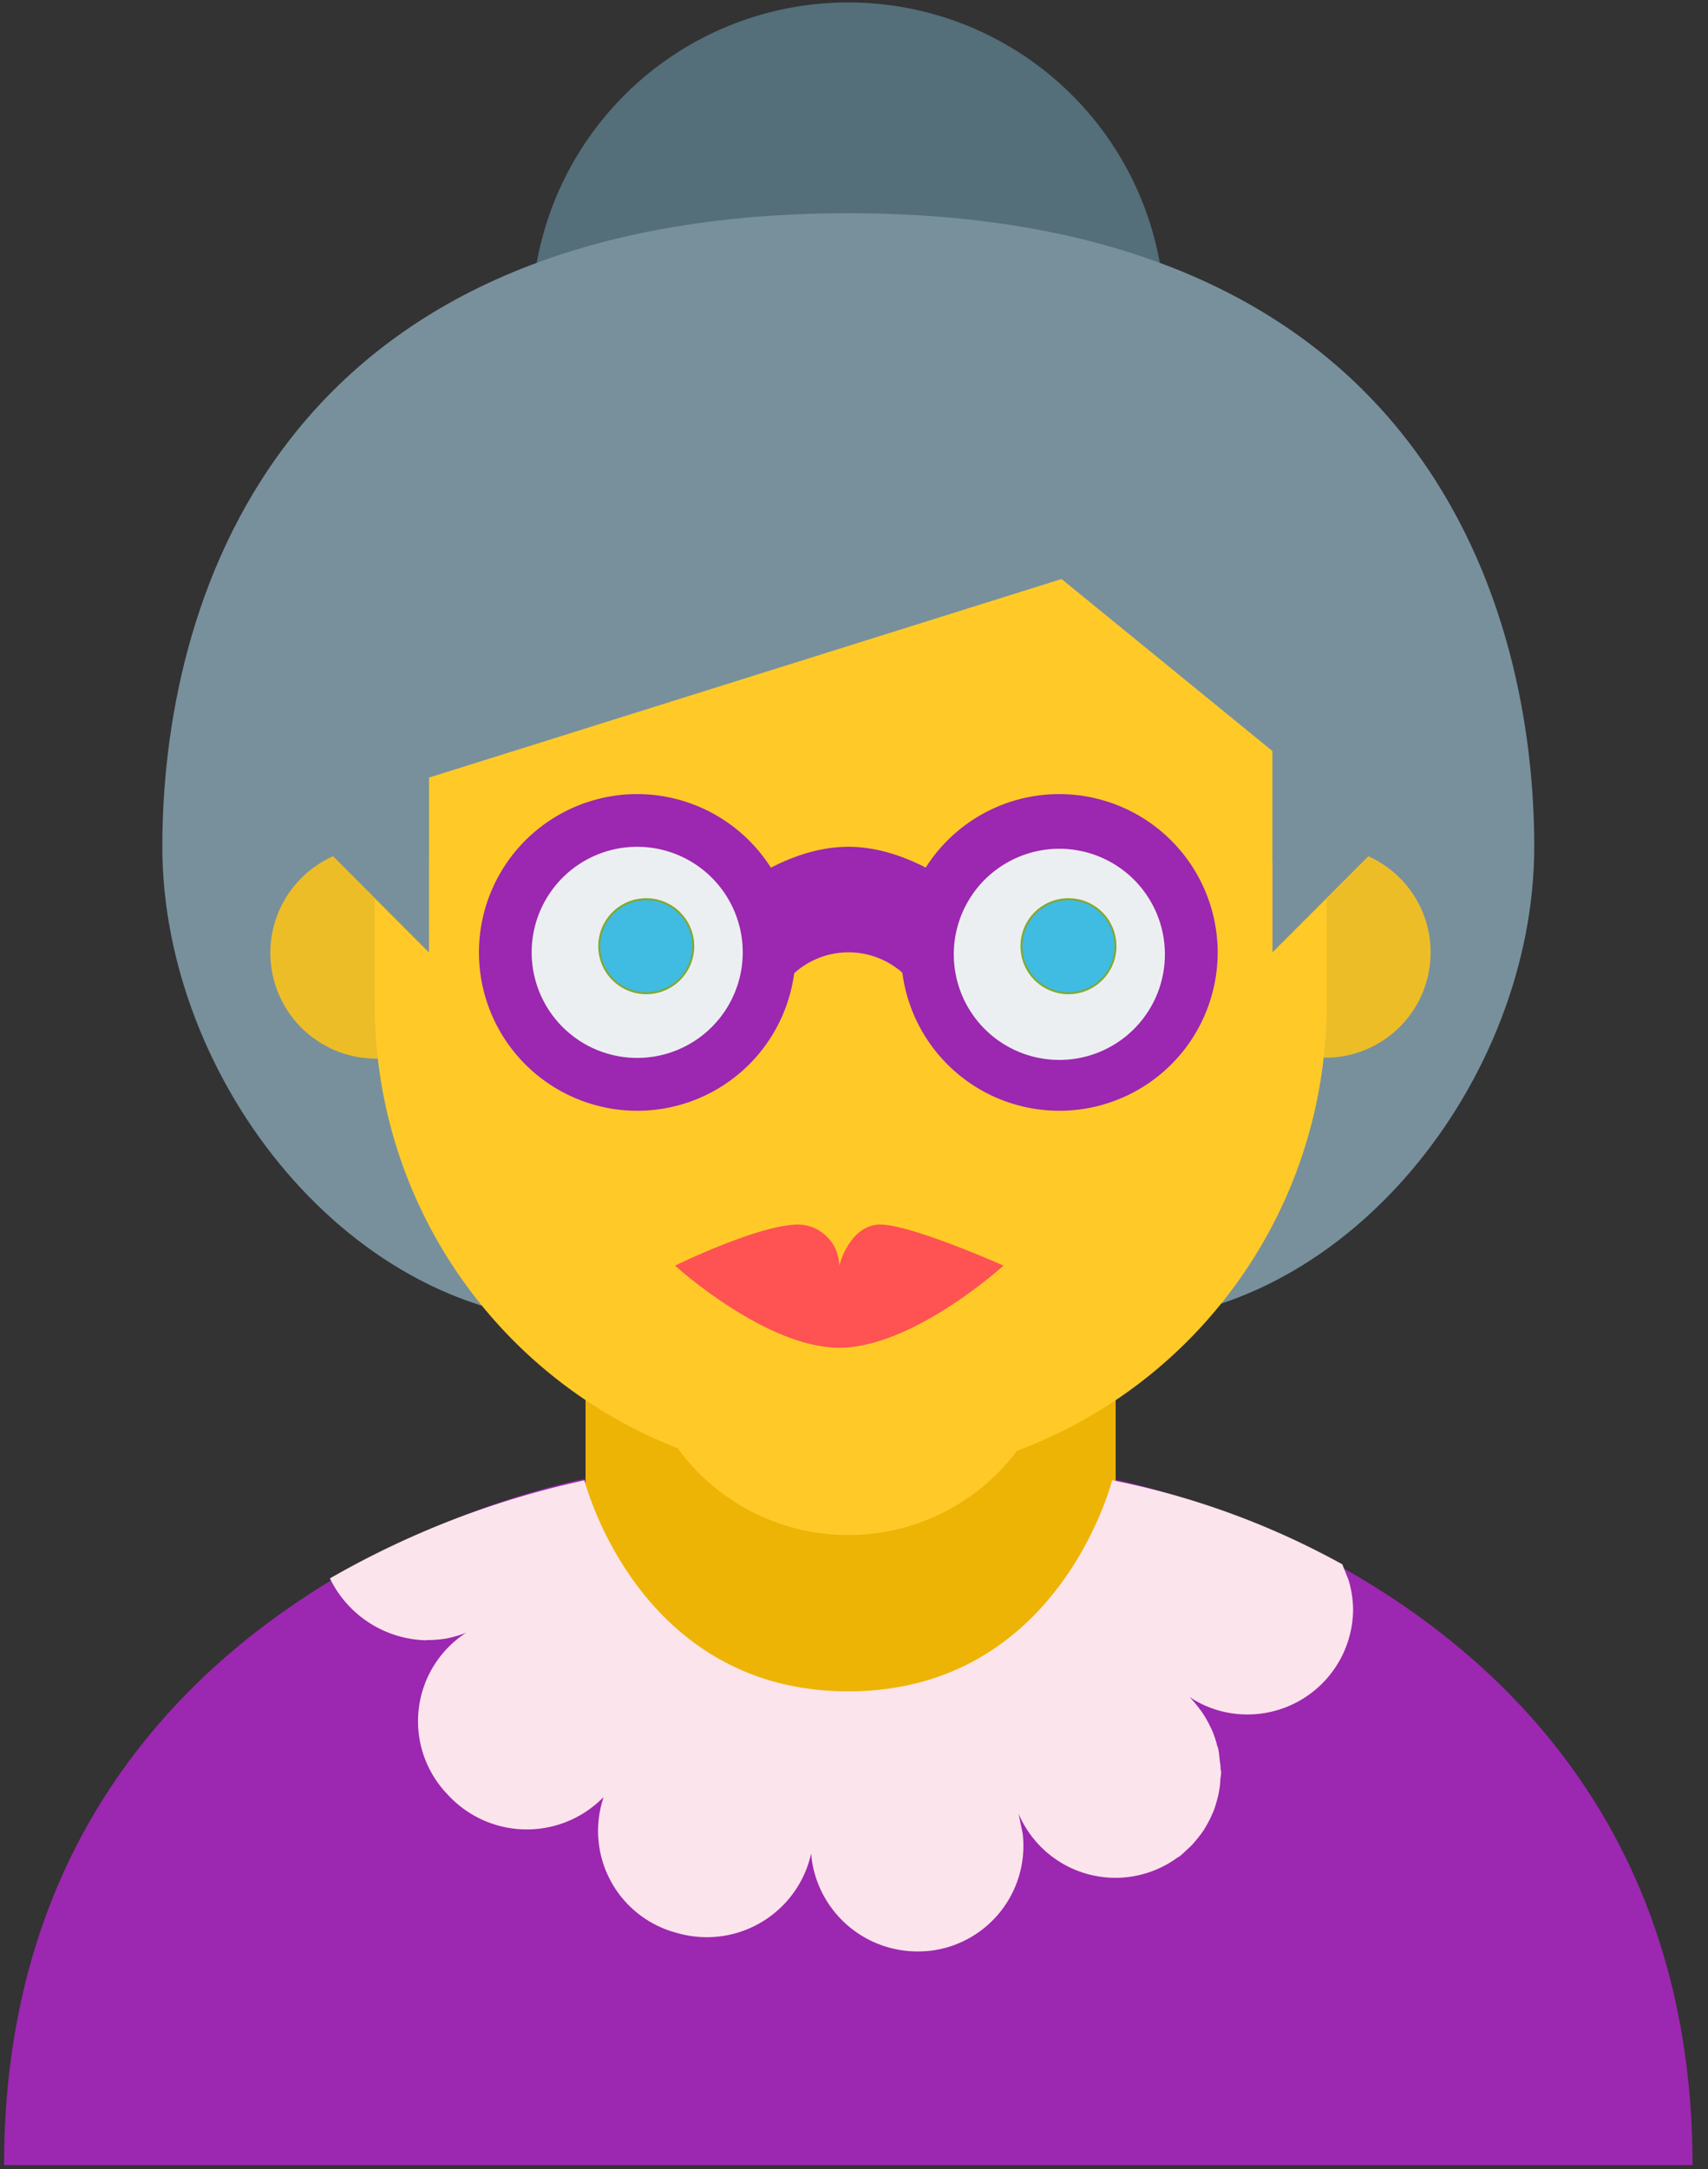
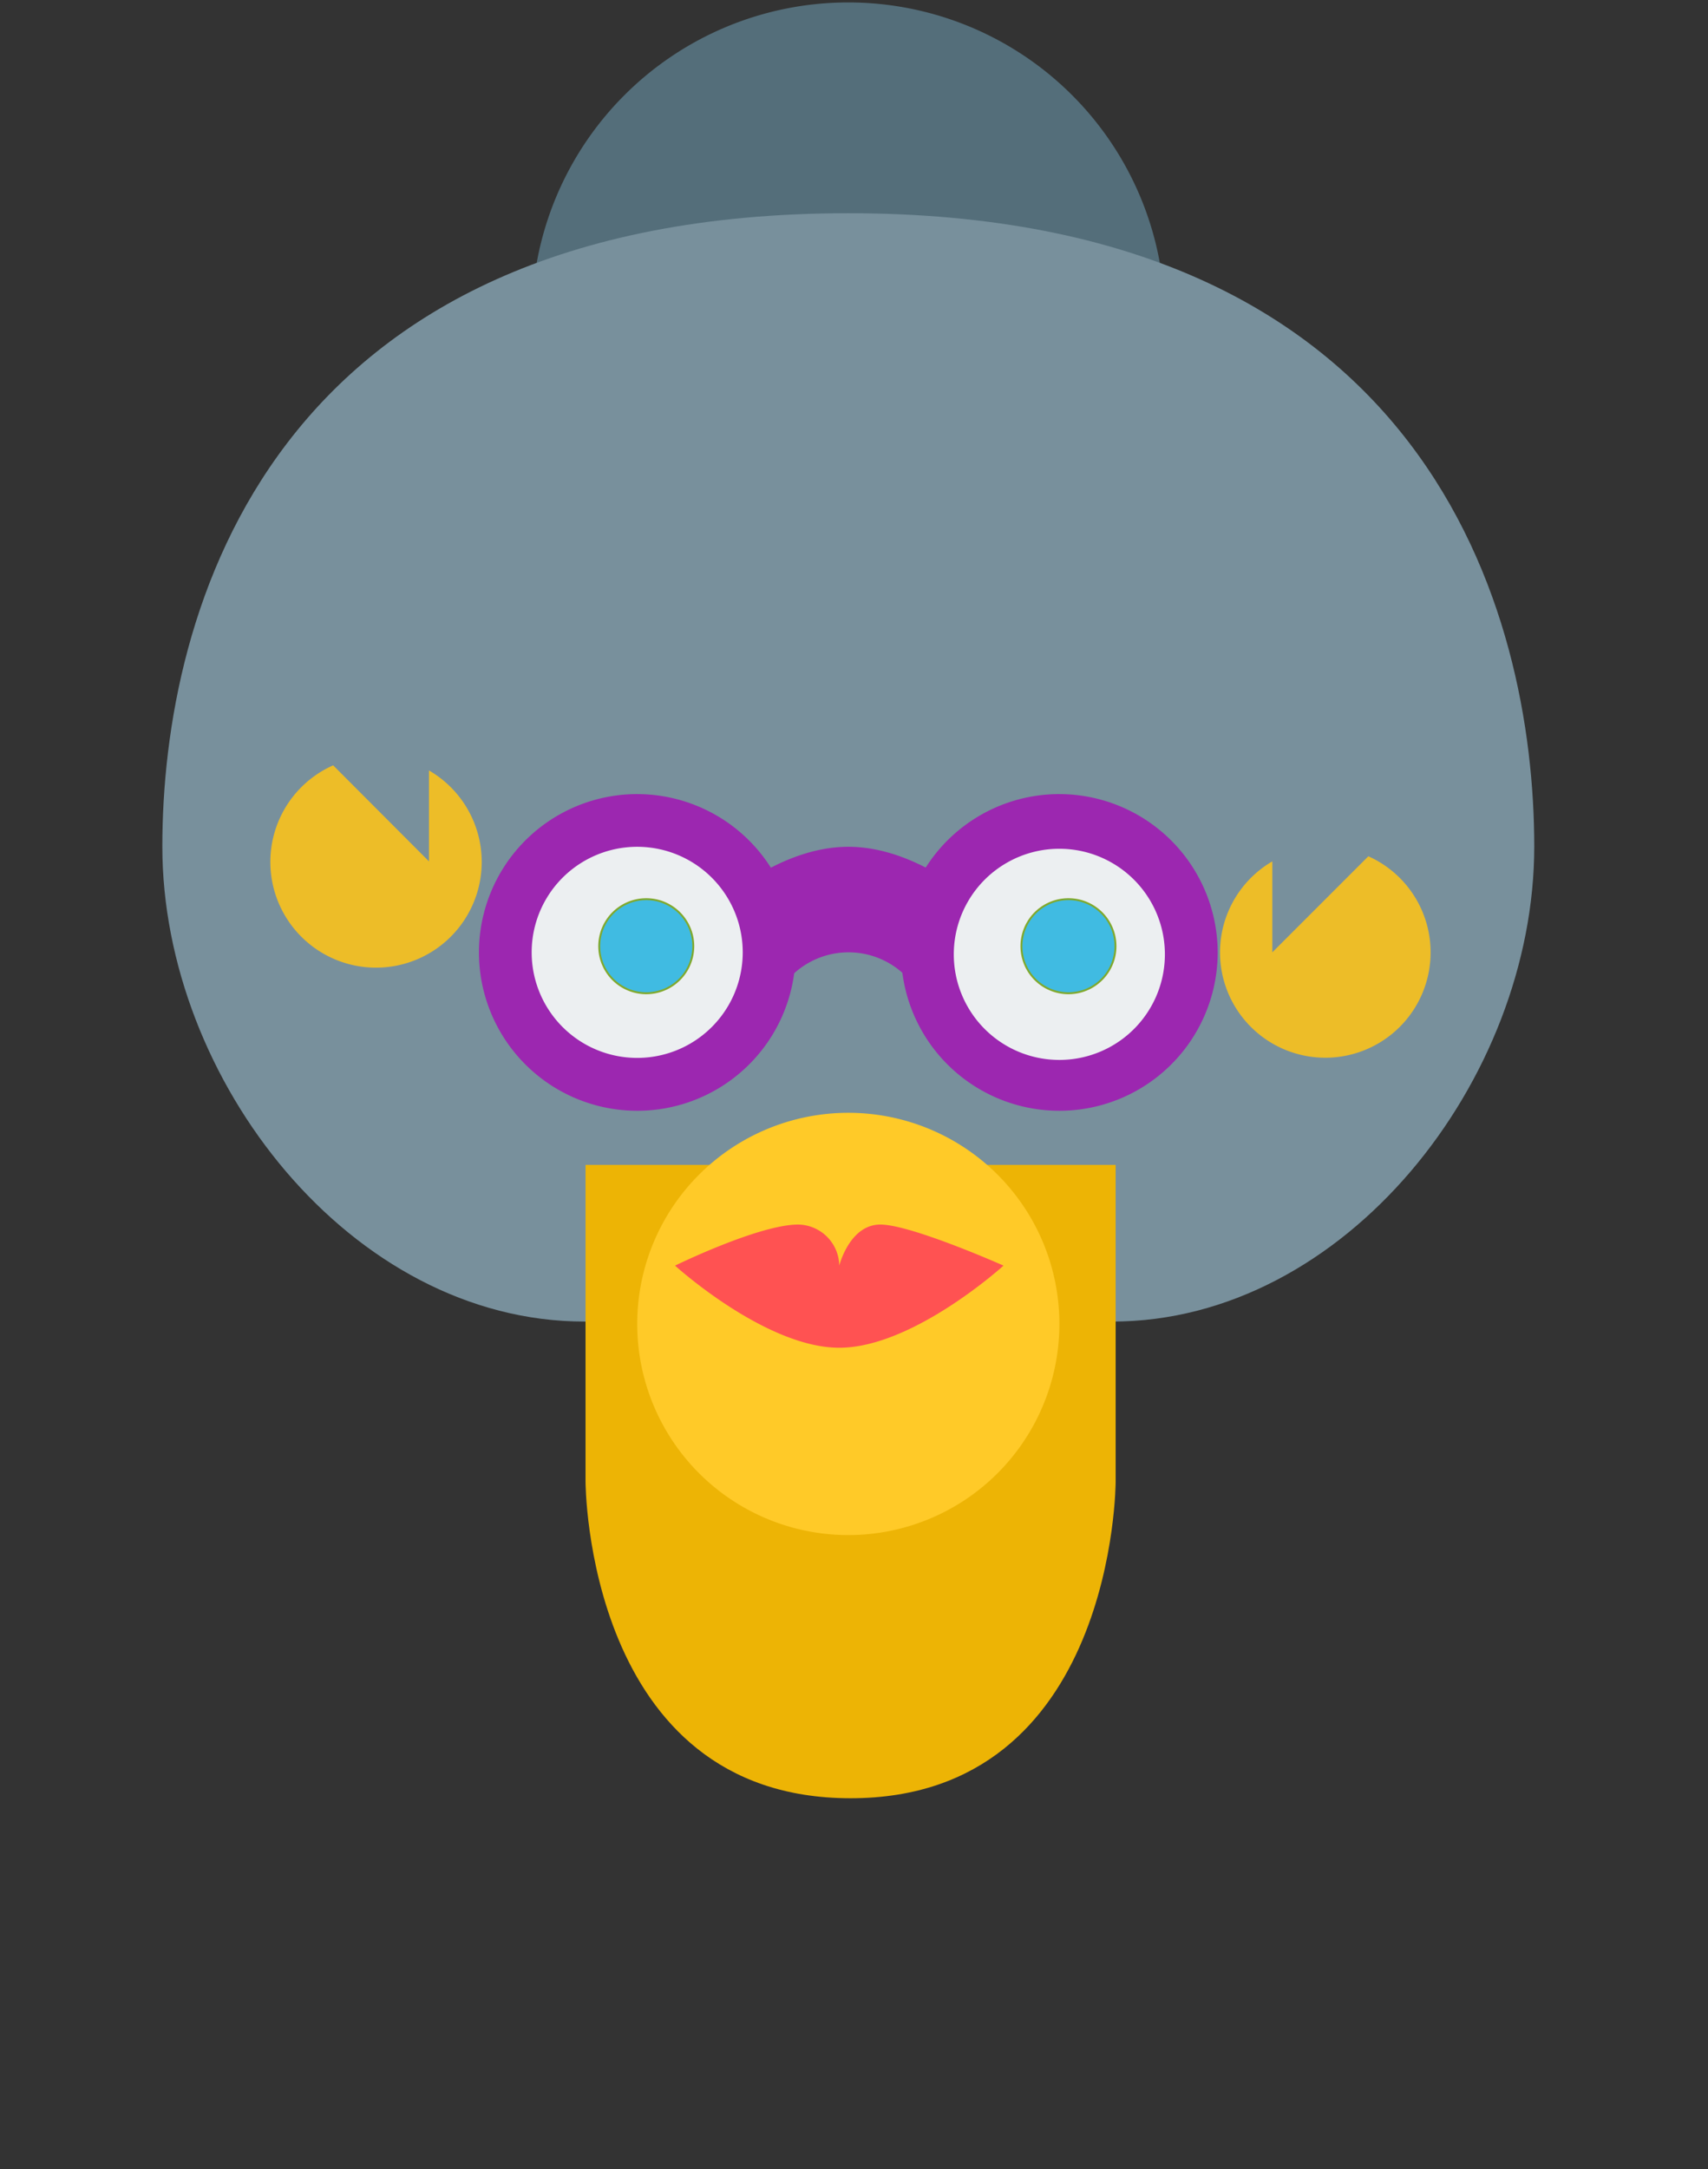
<svg xmlns="http://www.w3.org/2000/svg" width="89" height="113" fill="none">
  <rect width="100%" height="100%" fill="#333333" stroke="none" />
  <path d="M60.698 16.624a16.497 16.497 0 11-32.994 0 16.497 16.497 0 0132.994 0z" fill="#546E7A" />
  <path d="M79.946 44.102c0 12.147-9.849 24.745-21.996 24.745H30.455c-12.147 0-21.996-12.598-21.996-24.745s5.5-32.994 35.743-32.994c30.245 0 35.744 20.847 35.744 32.994z" fill="#78909C" />
-   <path d="M57.95 77.049s-2.749 10.998-13.747 10.998c-10.997 0-13.747-10.998-13.747-10.998S.212 82.504.212 112.792h87.983c0-30.18-30.244-35.743-30.244-35.743z" fill="#9C27B0" />
  <path d="M44.322 93.68c-13.811 0-13.811-16.497-13.811-16.497V60.686h27.623v16.497s0 16.497-13.812 16.497z" fill="#EDB405" />
-   <path d="M30.23 77.167a46.234 46.234 0 00-13.038 5.06 5.724 5.724 0 004.94 3.222c.044 0 .097-.011.14-.011.321.001.64-.024.957-.074.364-.069.72-.172 1.064-.31a5.495 5.495 0 00-1.127 8.26c.074.084.247.268.322.342a5.586 5.586 0 007.85.074l.118-.118a.797.797 0 00-.055.174 5.491 5.491 0 003.662 6.851c.107.033.333.096.429.118a5.568 5.568 0 006.733-4.017c.011-.063.033-.118.044-.181.011.085.011.173.022.258a5.563 5.563 0 005.521 4.845c.219 0 .437-.011.655-.033a5.504 5.504 0 004.822-6.112l-.214-1.031a5.484 5.484 0 008.325 2.254l.011.011a3.68 3.68 0 00.377-.332c.107-.097.203-.182.3-.28.162-.174.3-.344.44-.526.077-.095.149-.195.214-.3.118-.192.225-.387.322-.58.055-.129.118-.258.173-.388.072-.19.133-.383.181-.58a3.34 3.34 0 00.105-.464c.04-.187.06-.378.063-.57.011-.129.044-.258.044-.398a.529.529 0 00-.022-.13 2.99 2.99 0 00-.044-.44c-.022-.224-.044-.45-.085-.665l-.063-.181a4.988 4.988 0 00-.3-.869l-.011-.01a5.59 5.59 0 00-.547-.947l-.011-.01-.011-.012a5.658 5.658 0 00-.558-.665c.896.6 1.951.917 3.03.913a5.503 5.503 0 005.499-5.5 5.637 5.637 0 00-.193-1.352c-.055-.225-.289-.742-.366-.968a41.45 41.45 0 00-11.998-4.383S55.2 88.111 44.202 88.111c-10.997 0-13.747-10.999-13.747-10.999s-.074.023-.193.045a.04.04 0 00-.032.01z" fill="#FCE4EC" />
-   <path d="M22.353 44.874v4.738l-4.993-5.004a5.507 5.507 0 104.993.267zM71.302 44.608l-5.004 5.004v-4.738a5.487 5.487 0 105.004-.266z" fill="#EDBD28" />
+   <path d="M22.353 44.874l-4.993-5.004a5.507 5.507 0 104.993.267zM71.302 44.608l-5.004 5.004v-4.738a5.487 5.487 0 105.004-.266z" fill="#EDBD28" />
  <path d="M55.202 68.866a10.999 10.999 0 11-21.997 0 10.999 10.999 0 0121.997 0z" fill="#FFCA28" />
-   <path d="M66.301 49.657V39.124l-10.986-8.96-32.96 10.344v9.149l-2.826-2.825v5.51a24.8 24.8 0 0042.46 17.412 24.797 24.797 0 007.137-17.647v-5.275l-2.825 2.825z" fill="#FFCA28" />
  <path d="M40.652 51.568l-3.888-3.9c.366-.365 3.662-3.554 7.443-3.554 3.78 0 7.088 3.19 7.454 3.555l-3.888 3.888a4.225 4.225 0 00-7.121.01z" fill="#9C27B0" />
  <path d="M33.207 41.368a8.249 8.249 0 108.248 8.249 8.259 8.259 0 00-8.248-8.248zM55.202 41.368a8.249 8.249 0 108.248 8.249 8.259 8.259 0 00-8.248-8.248z" fill="#9C27B0" />
  <path d="M38.702 49.613a5.499 5.499 0 11-10.998 0 5.499 5.499 0 0110.998 0zM60.699 49.613a5.5 5.5 0 11-10.998-.001 5.5 5.5 0 0110.998 0z" fill="#ECEFF1" />
  <path d="M45.872 63.793c-1.604 0-2.14 2.14-2.14 2.14a2.174 2.174 0 00-2.139-2.14c-2.05 0-6.418 2.14-6.418 2.14s4.707 4.278 8.558 4.278 8.558-4.279 8.558-4.279-4.814-2.139-6.419-2.139z" fill="#FF5252" />
  <path d="M58.125 49.293a2.45 2.45 0 11-4.9 0 2.45 2.45 0 014.9 0zM36.125 49.293a2.45 2.45 0 11-4.9 0 2.45 2.45 0 014.9 0z" fill="#40BBE2" stroke="#80A92E" stroke-width=".1" />
</svg>